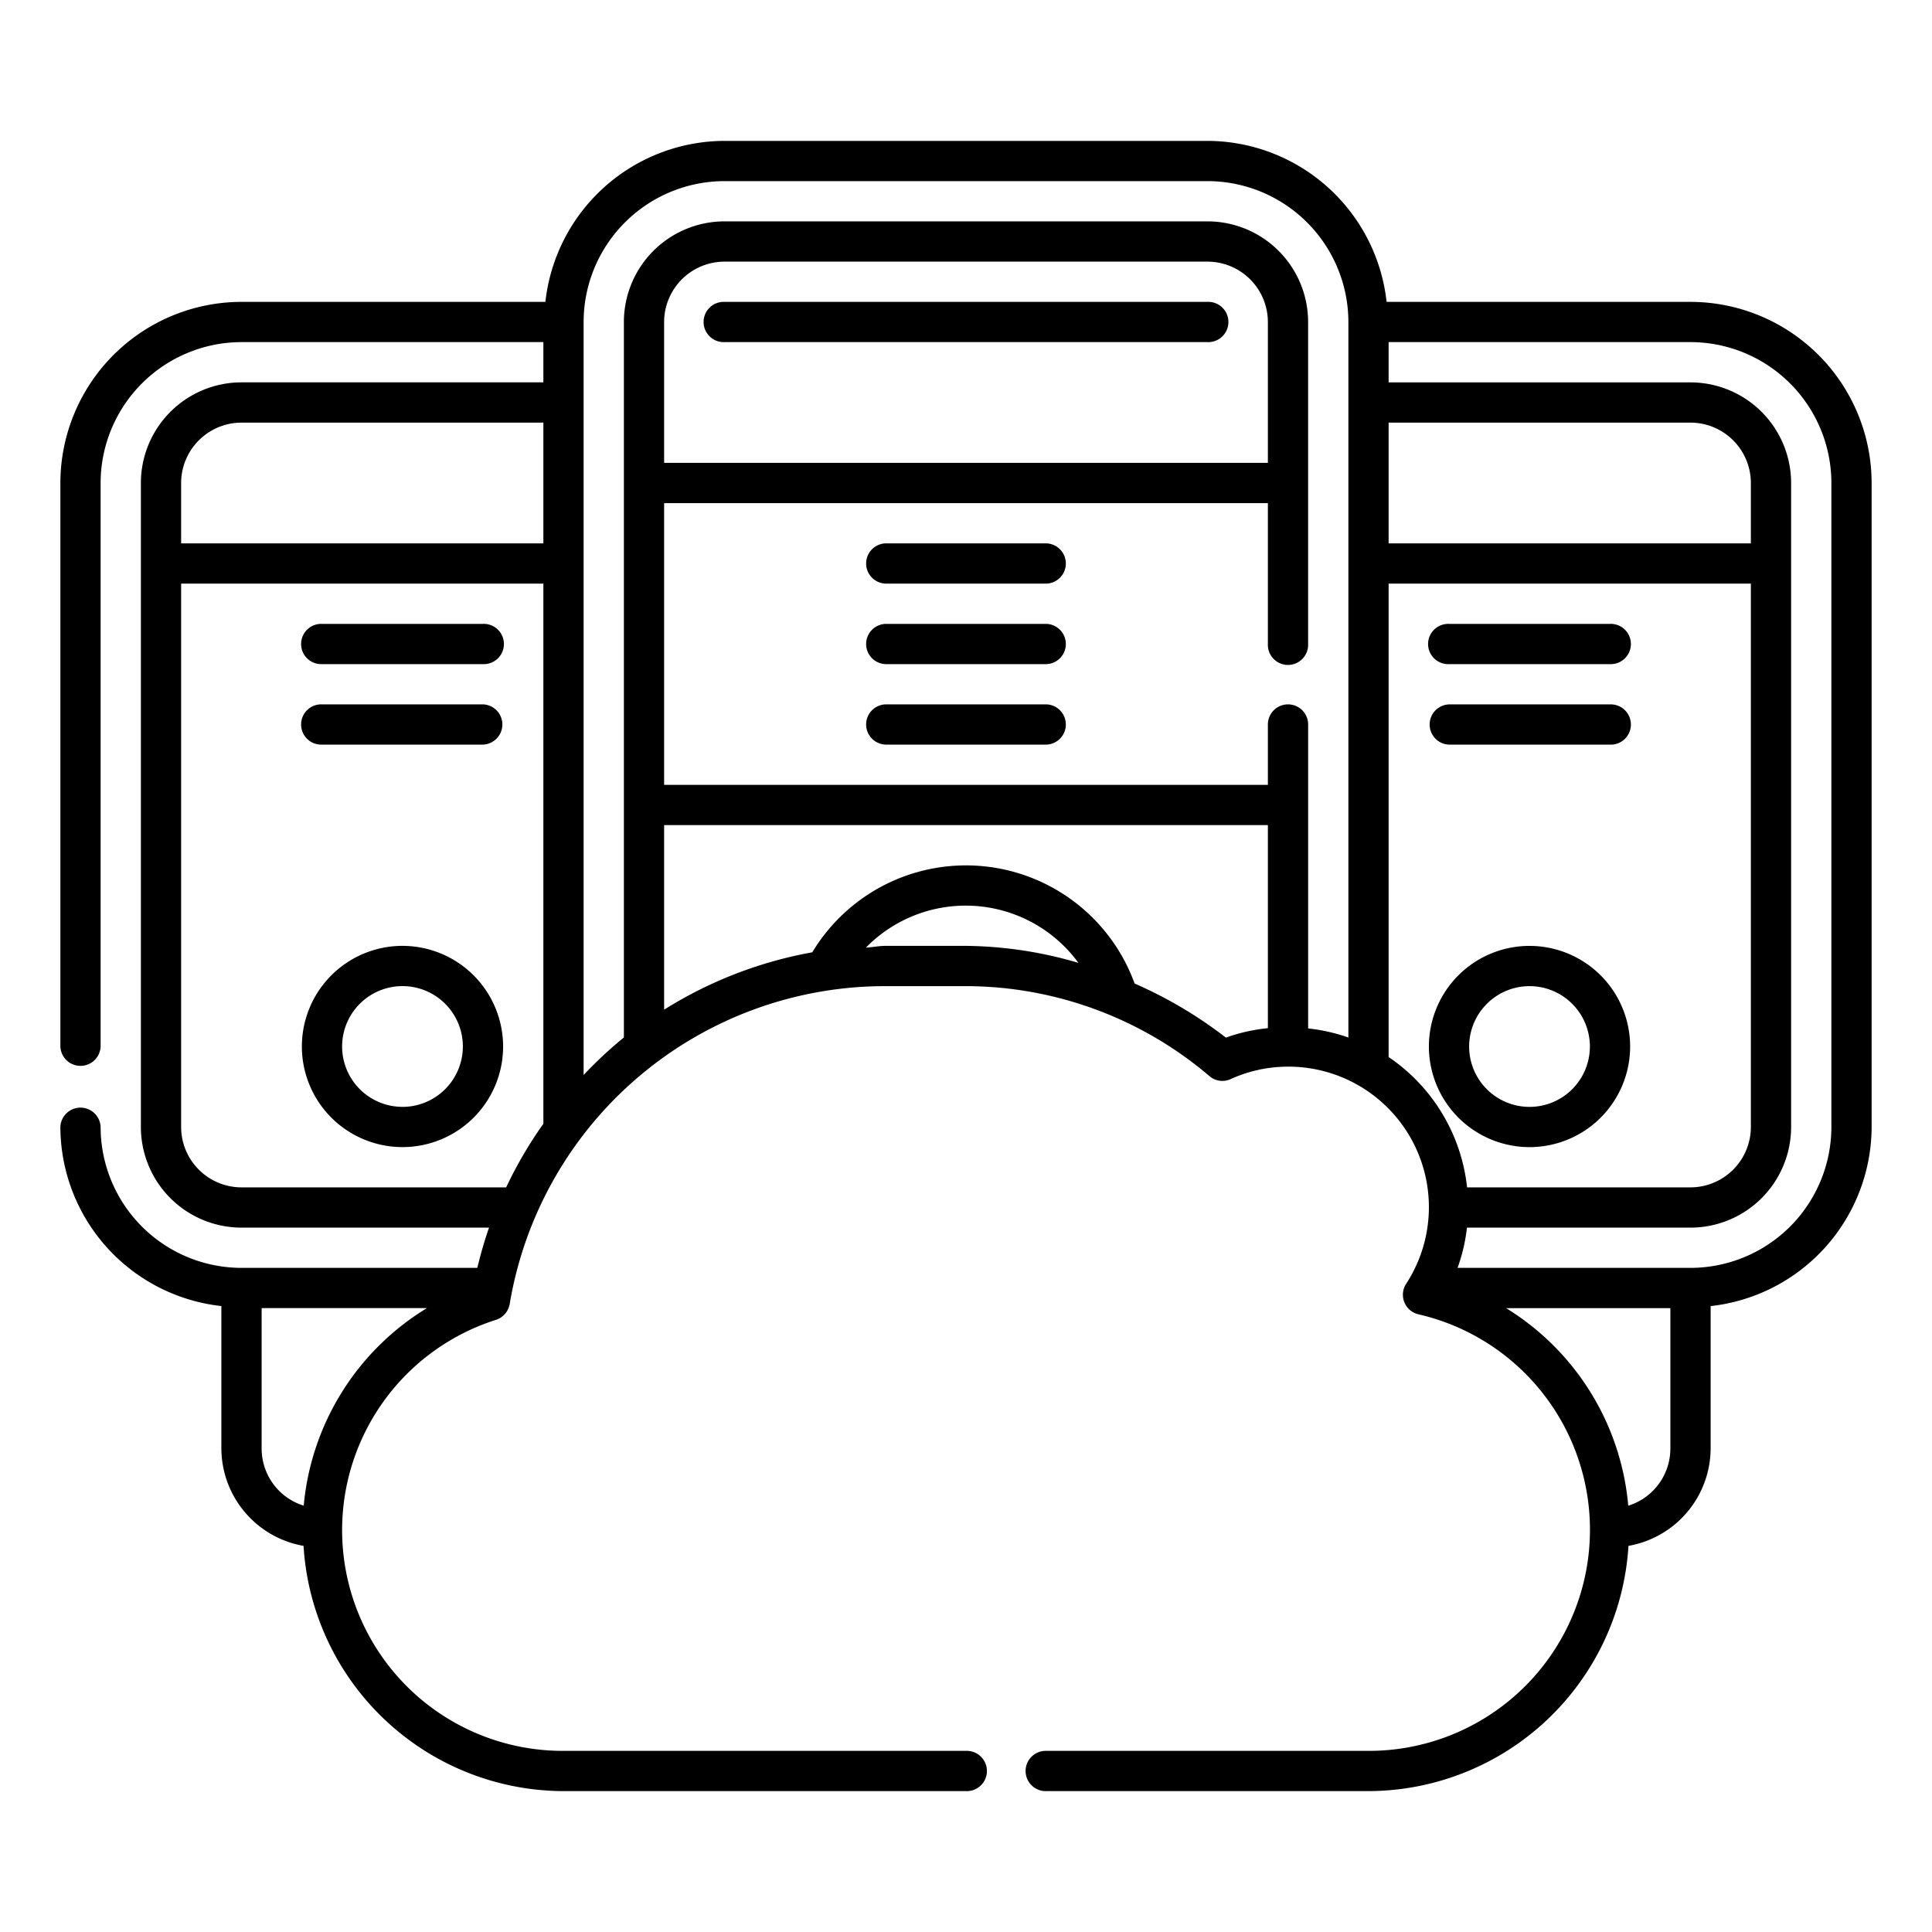
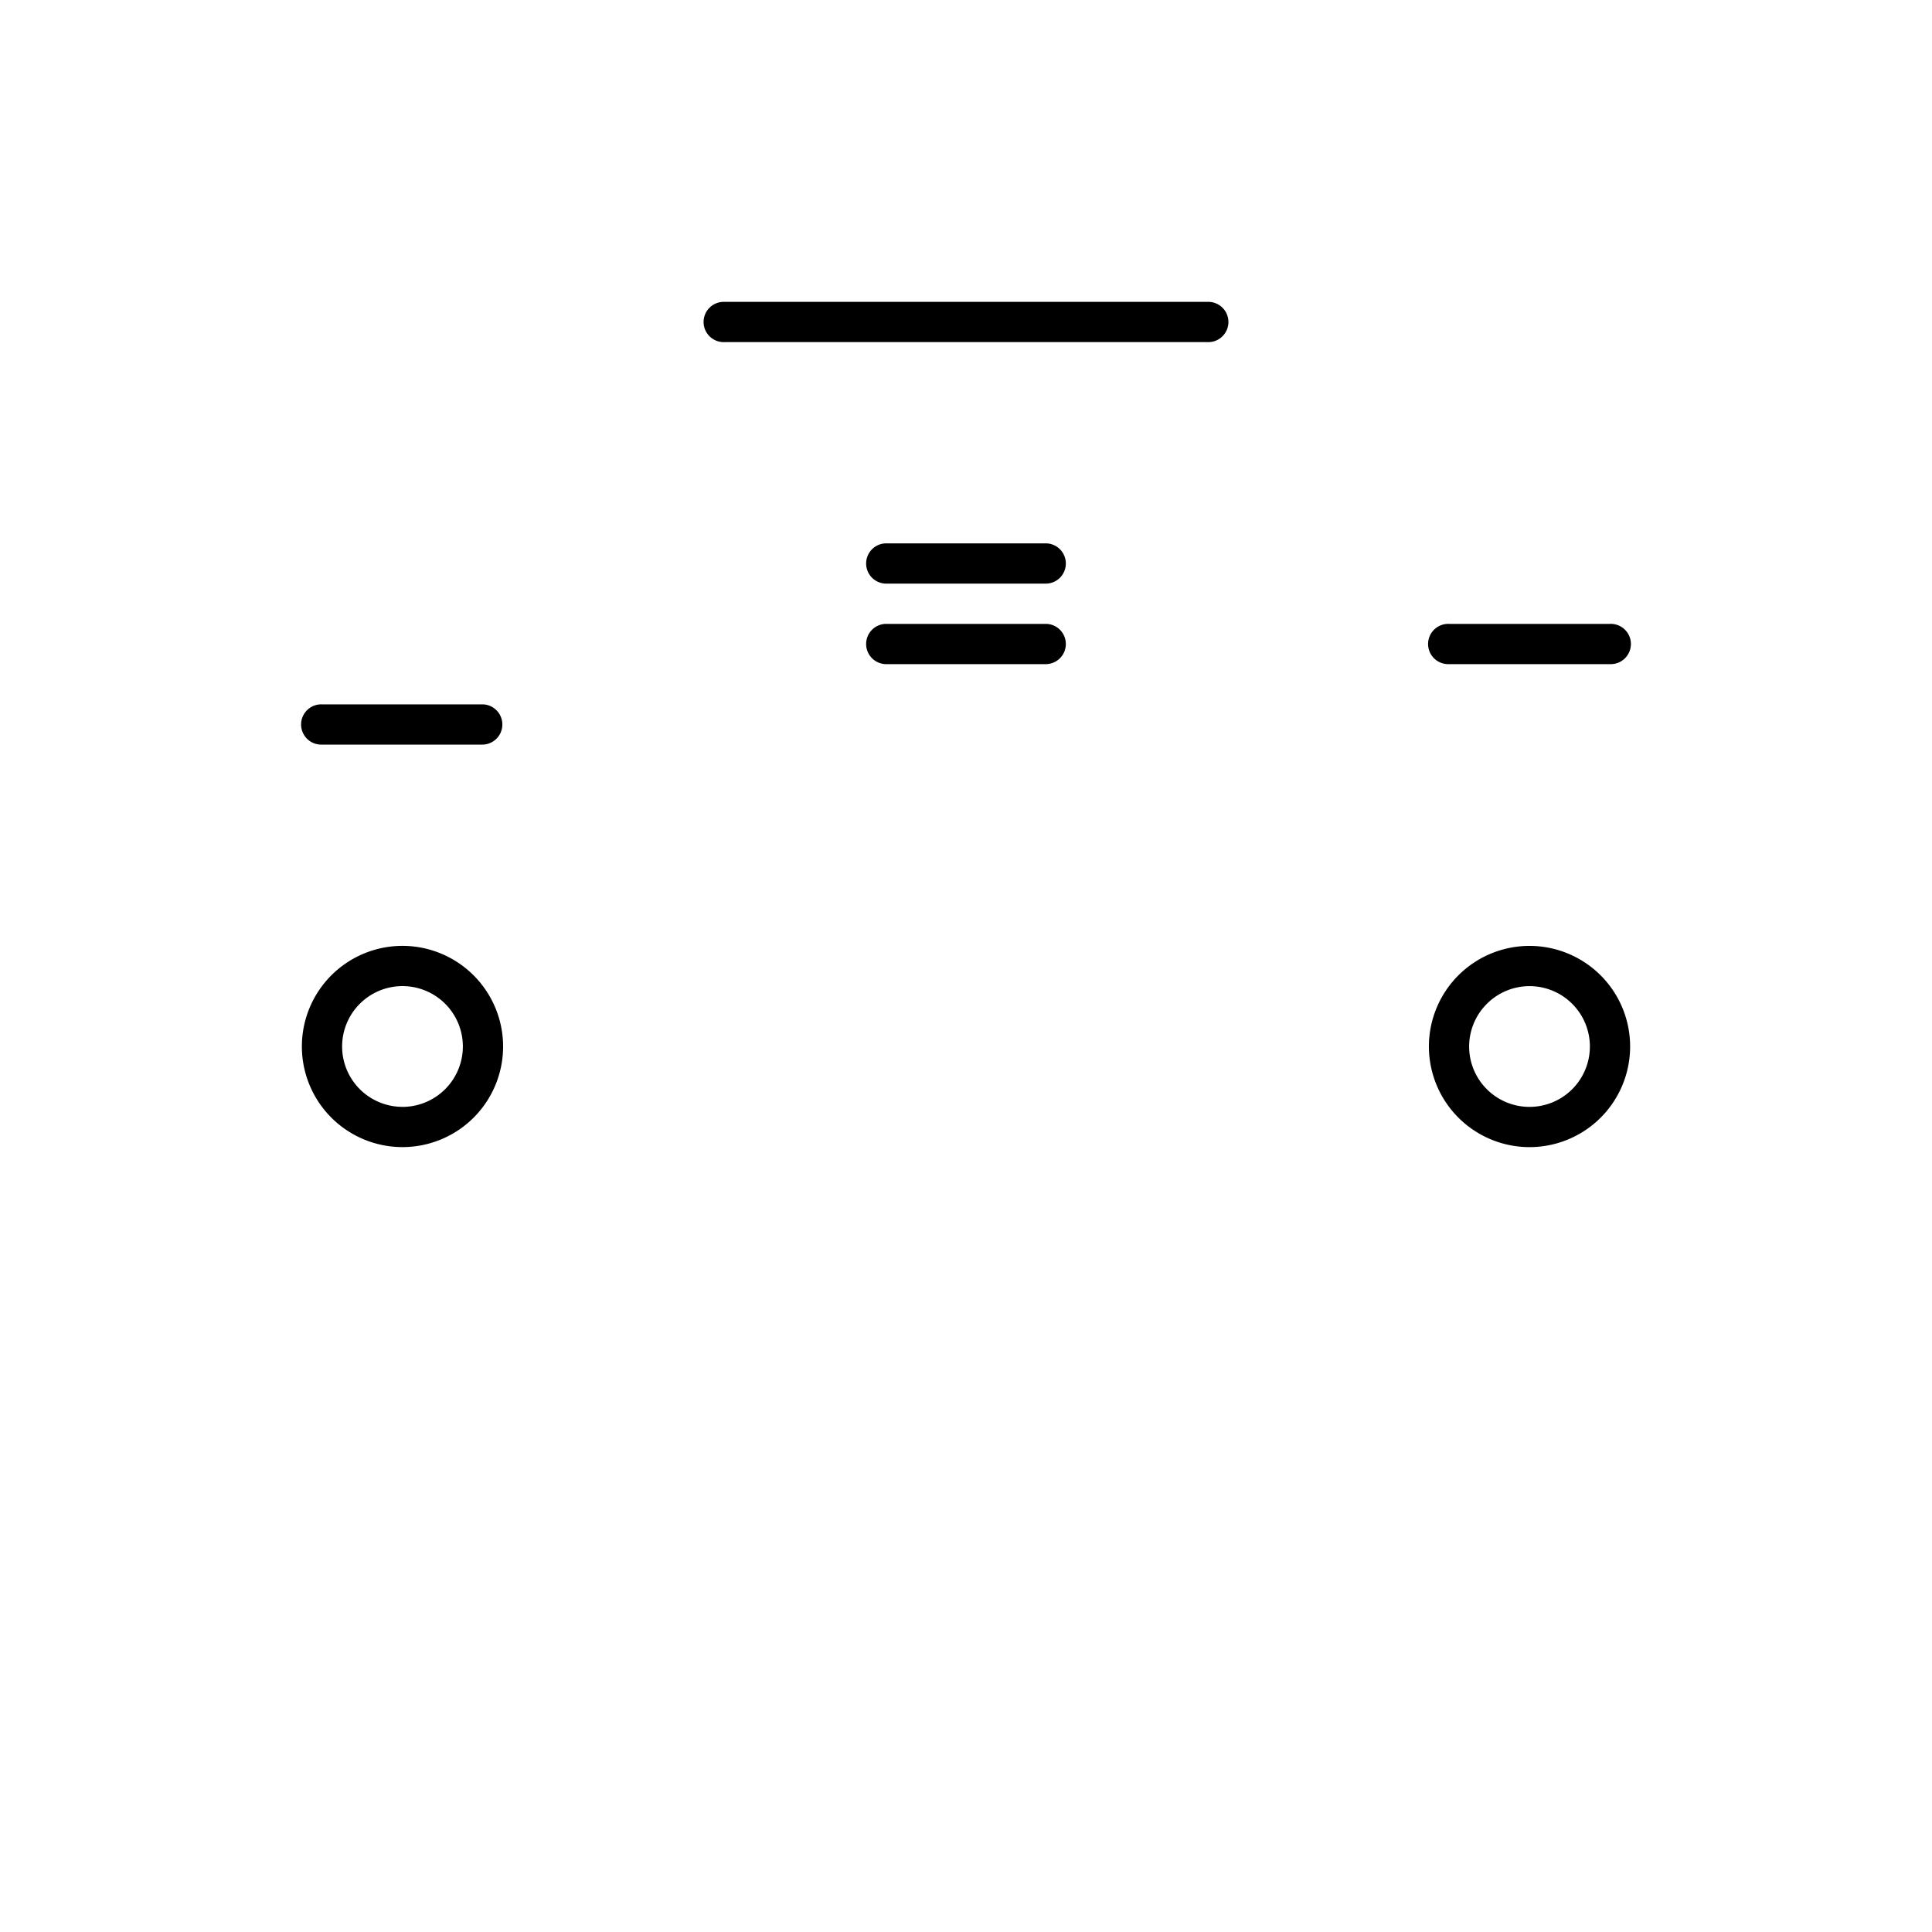
<svg xmlns="http://www.w3.org/2000/svg" viewBox="0 0 64 64">
  <title>94_Cloud</title>
  <g id="_94_Cloud" data-name="94_Cloud">
-     <path d="M56,10H45.933A5.988,5.988,0,0,0,40,4.667H24A5.988,5.988,0,0,0,18.067,10H8a6.007,6.007,0,0,0-6,6V34.667a.667.667,0,0,0,1.333,0V16A4.672,4.672,0,0,1,8,11.333H18v1.333H8A3.336,3.336,0,0,0,4.667,16V37.333A3.336,3.336,0,0,0,8,40.667h8.2c-.152.433-.278.88-.389,1.333H8a4.672,4.672,0,0,1-4.667-4.667.667.667,0,0,0-1.333,0,5.988,5.988,0,0,0,5.333,5.932V48a3.29,3.29,0,0,0,2.722,3.209,8.653,8.653,0,0,0,8.612,8.124H32A.667.667,0,1,0,32,58H18.667A7.311,7.311,0,0,1,16.431,43.721a.67.67,0,0,0,.453-.523A12.611,12.611,0,0,1,29.333,32.667H32A12.472,12.472,0,0,1,40.069,35.651a.655.655,0,0,0,.701.094,4.597,4.597,0,0,1,1.897-.411,4.655,4.655,0,0,1,3.913,7.195.665.665,0,0,0,.41,1.01A7.324,7.324,0,0,1,45.333,58H34.667a.667.667,0,1,0,0,1.333H45.333a8.653,8.653,0,0,0,8.612-8.124A3.29,3.29,0,0,0,56.667,48V43.266A5.988,5.988,0,0,0,62,37.333V16A6.007,6.007,0,0,0,56,10Zm2,8H46V14H56a2.003,2.003,0,0,1,2,2ZM24,6H40a4.672,4.672,0,0,1,4.667,4.667v23.702a5.924,5.924,0,0,0-1.333-.301V24A.667.667,0,1,0,42,24v2H22V16.667H42v4.667a.667.667,0,1,0,1.333,0V10.667A3.336,3.336,0,0,0,40,7.333H24a3.336,3.336,0,0,0-3.333,3.333V34.367A13.91,13.91,0,0,0,19.333,35.611V10.667A4.672,4.672,0,0,1,24,6Zm18,9.333H22V10.667a2.003,2.003,0,0,1,2-2H40a2.003,2.003,0,0,1,2,2ZM8,14H18v4H6V16A2.003,2.003,0,0,1,8,14ZM8,39.333a2.003,2.003,0,0,1-2-2v-18H18V37.226a13.885,13.885,0,0,0-1.233,2.108Zm2.061,10.544A1.981,1.981,0,0,1,8.667,48V43.333h5.475A8.57,8.57,0,0,0,10.061,49.877ZM29.333,31.333c-.22,0-.429.047-.647.057a4.624,4.624,0,0,1,7.039.507A13.549,13.549,0,0,0,32,31.333ZM40.609,34.372a14.25,14.25,0,0,0-3.023-1.791A5.943,5.943,0,0,0,26.908,31.546,13.838,13.838,0,0,0,22,33.447V27.333H42v6.726A5.872,5.872,0,0,0,40.609,34.372ZM46,35.016V19.333H58v18a2.003,2.003,0,0,1-2,2H48.599A5.989,5.989,0,0,0,46,35.016ZM53.938,49.878a8.561,8.561,0,0,0-4.046-6.544h5.441V48A1.981,1.981,0,0,1,53.938,49.878Zm6.729-12.544A4.672,4.672,0,0,1,56,42H48.284a5.905,5.905,0,0,0,.311-1.333H56a3.336,3.336,0,0,0,3.333-3.333V16A3.336,3.336,0,0,0,56,12.667H46V11.333H56A4.672,4.672,0,0,1,60.667,16Z" />
    <path d="M13.333,31.333a3.333,3.333,0,1,0,3.333,3.333A3.336,3.336,0,0,0,13.333,31.333Zm0,5.333a2,2,0,1,1,2-2A2.003,2.003,0,0,1,13.333,36.667Z" />
    <path d="M50.667,38a3.333,3.333,0,1,0-3.333-3.333A3.336,3.336,0,0,0,50.667,38Zm0-5.333a2,2,0,1,1-2,2A2.003,2.003,0,0,1,50.667,32.667Z" />
    <path d="M34.667,18H29.333a.667.667,0,0,0,0,1.333h5.333a.667.667,0,0,0,0-1.333Z" />
    <path d="M34.667,20.667H29.333a.667.667,0,0,0,0,1.333h5.333a.667.667,0,0,0,0-1.333Z" />
-     <path d="M34.667,23.333H29.333a.667.667,0,0,0,0,1.333h5.333a.667.667,0,0,0,0-1.333Z" />
-     <path d="M10.667,22H16a.667.667,0,1,0,0-1.333H10.667a.667.667,0,1,0,0,1.333Z" />
    <path d="M16,23.333H10.667a.667.667,0,1,0,0,1.333H16a.667.667,0,0,0,0-1.333Z" />
    <path d="M48,22h5.333a.667.667,0,1,0,0-1.333H48A.667.667,0,1,0,48,22Z" />
-     <path d="M48,24.667h5.333a.667.667,0,1,0,0-1.333H48a.667.667,0,0,0,0,1.333Z" />
    <path d="M40,10H24a.667.667,0,1,0,0,1.333H40A.667.667,0,1,0,40,10Z" />
  </g>
</svg>